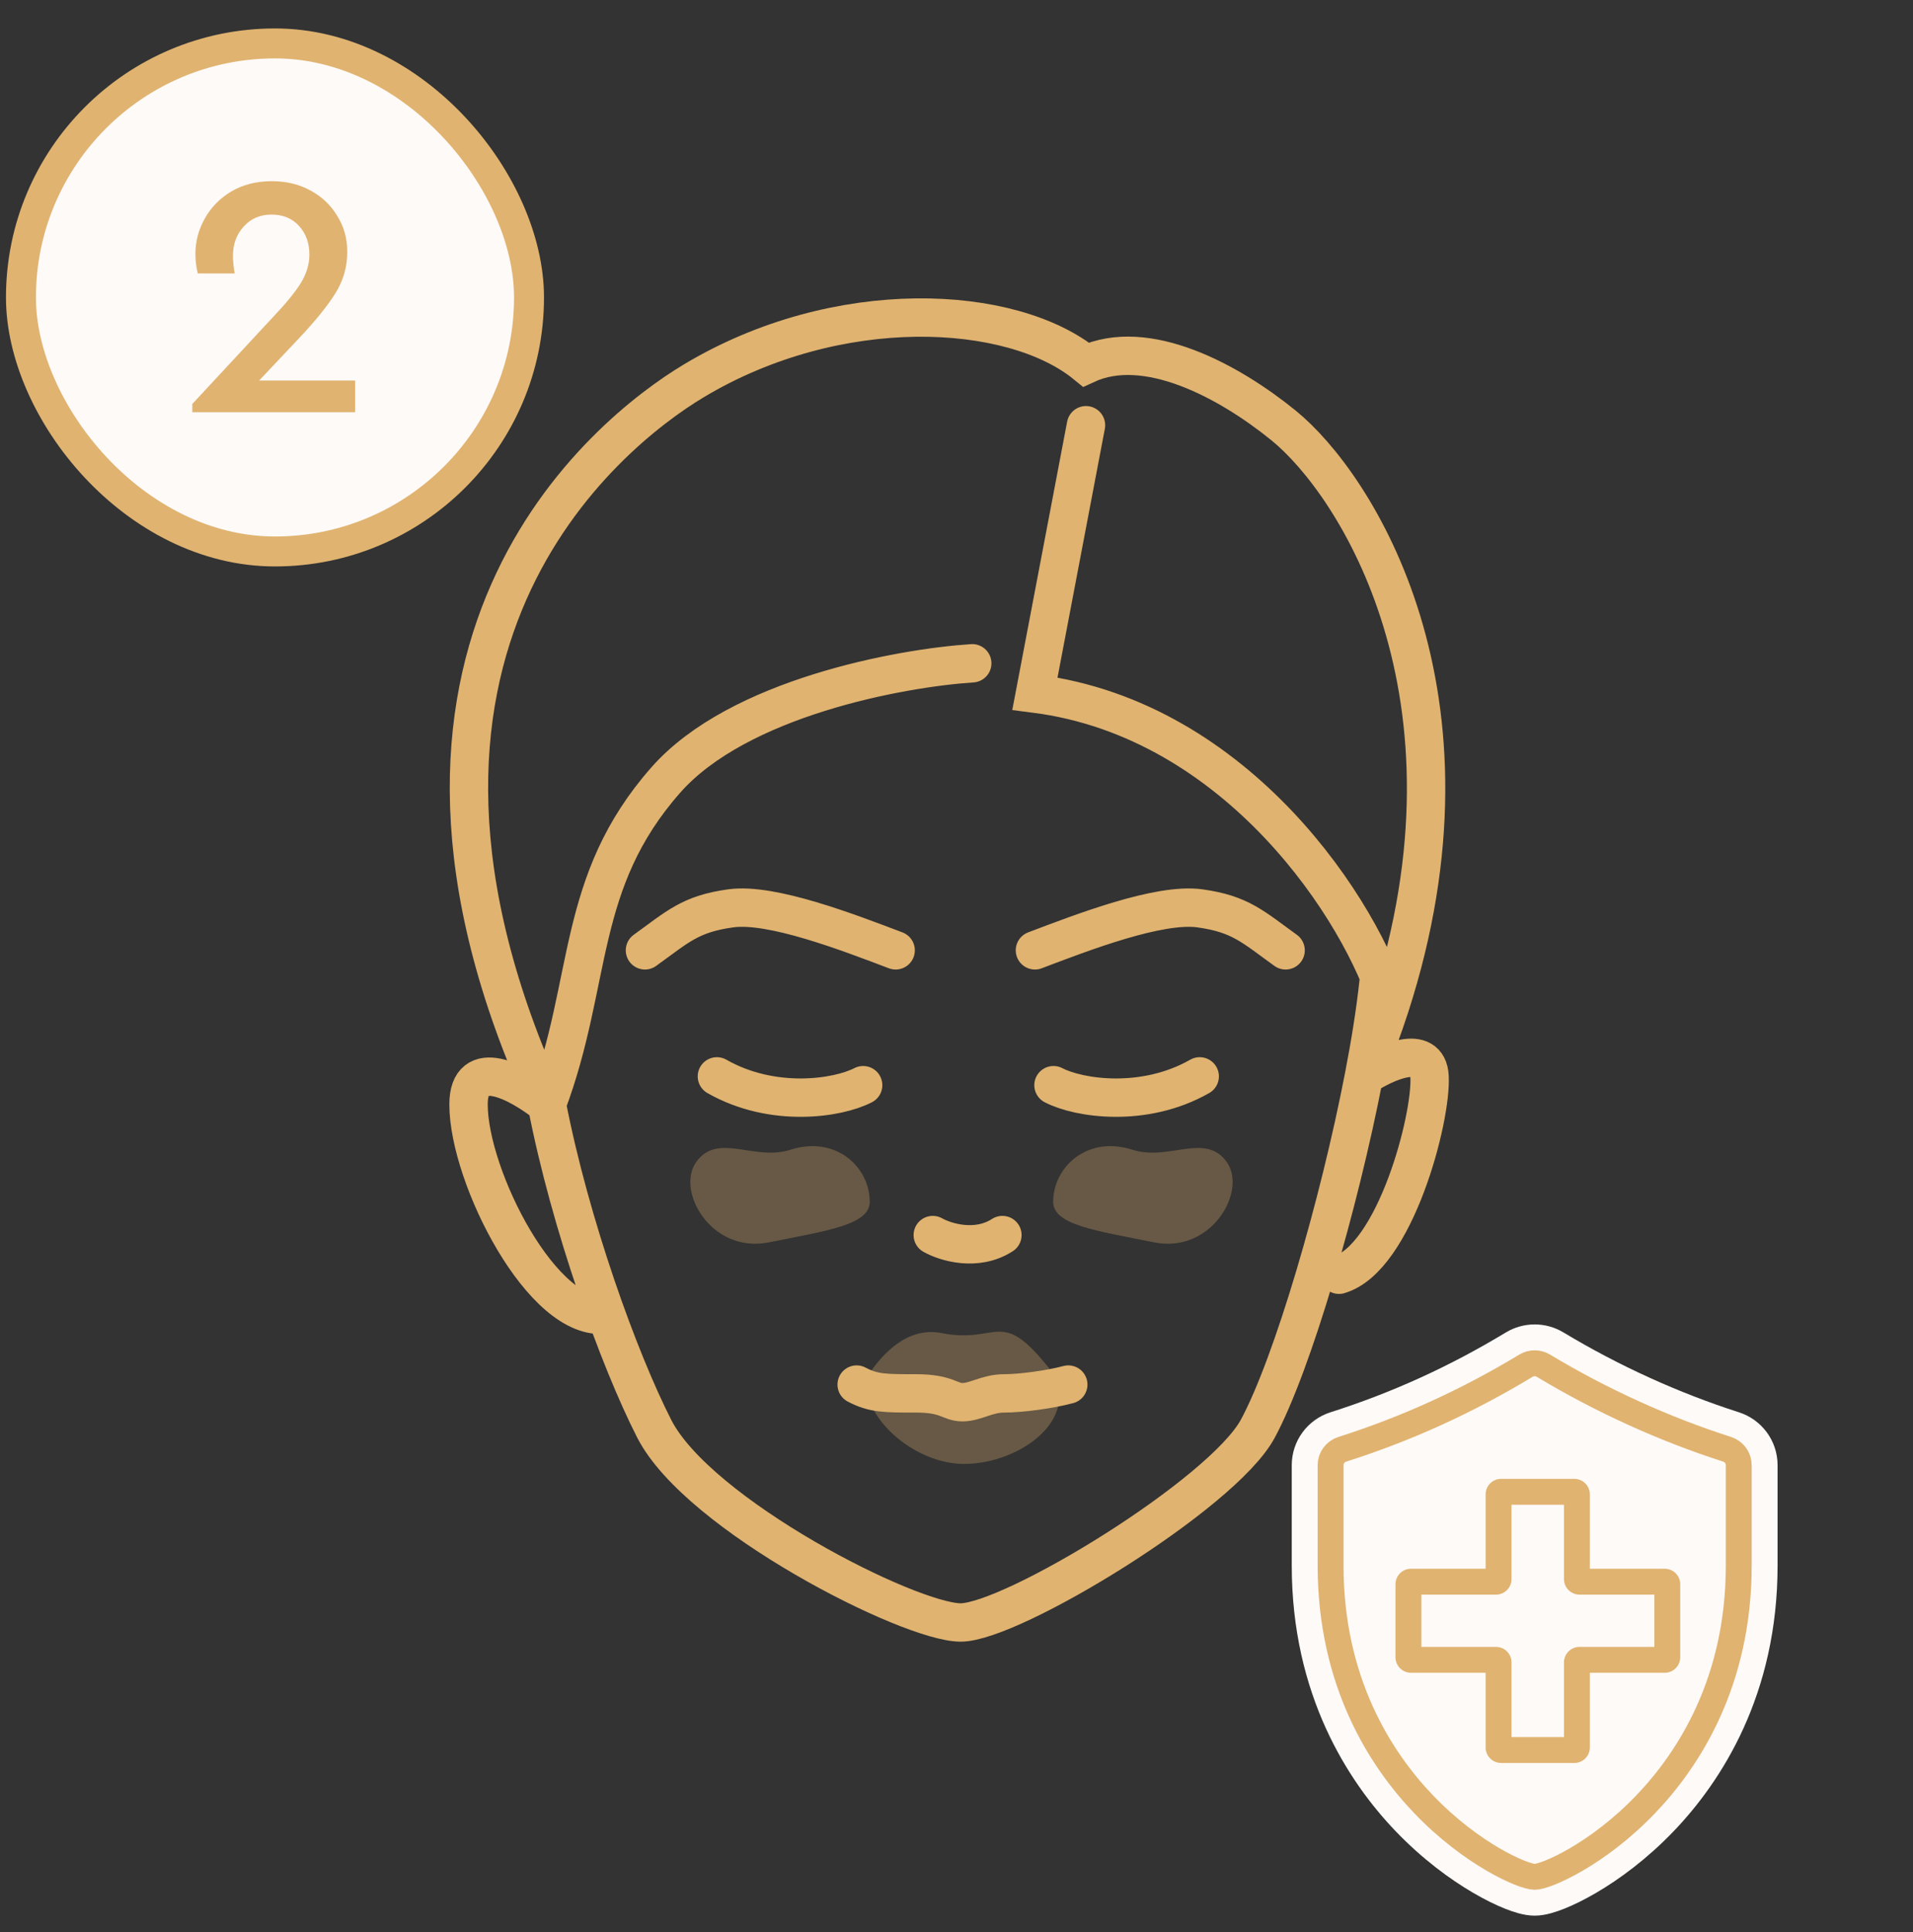
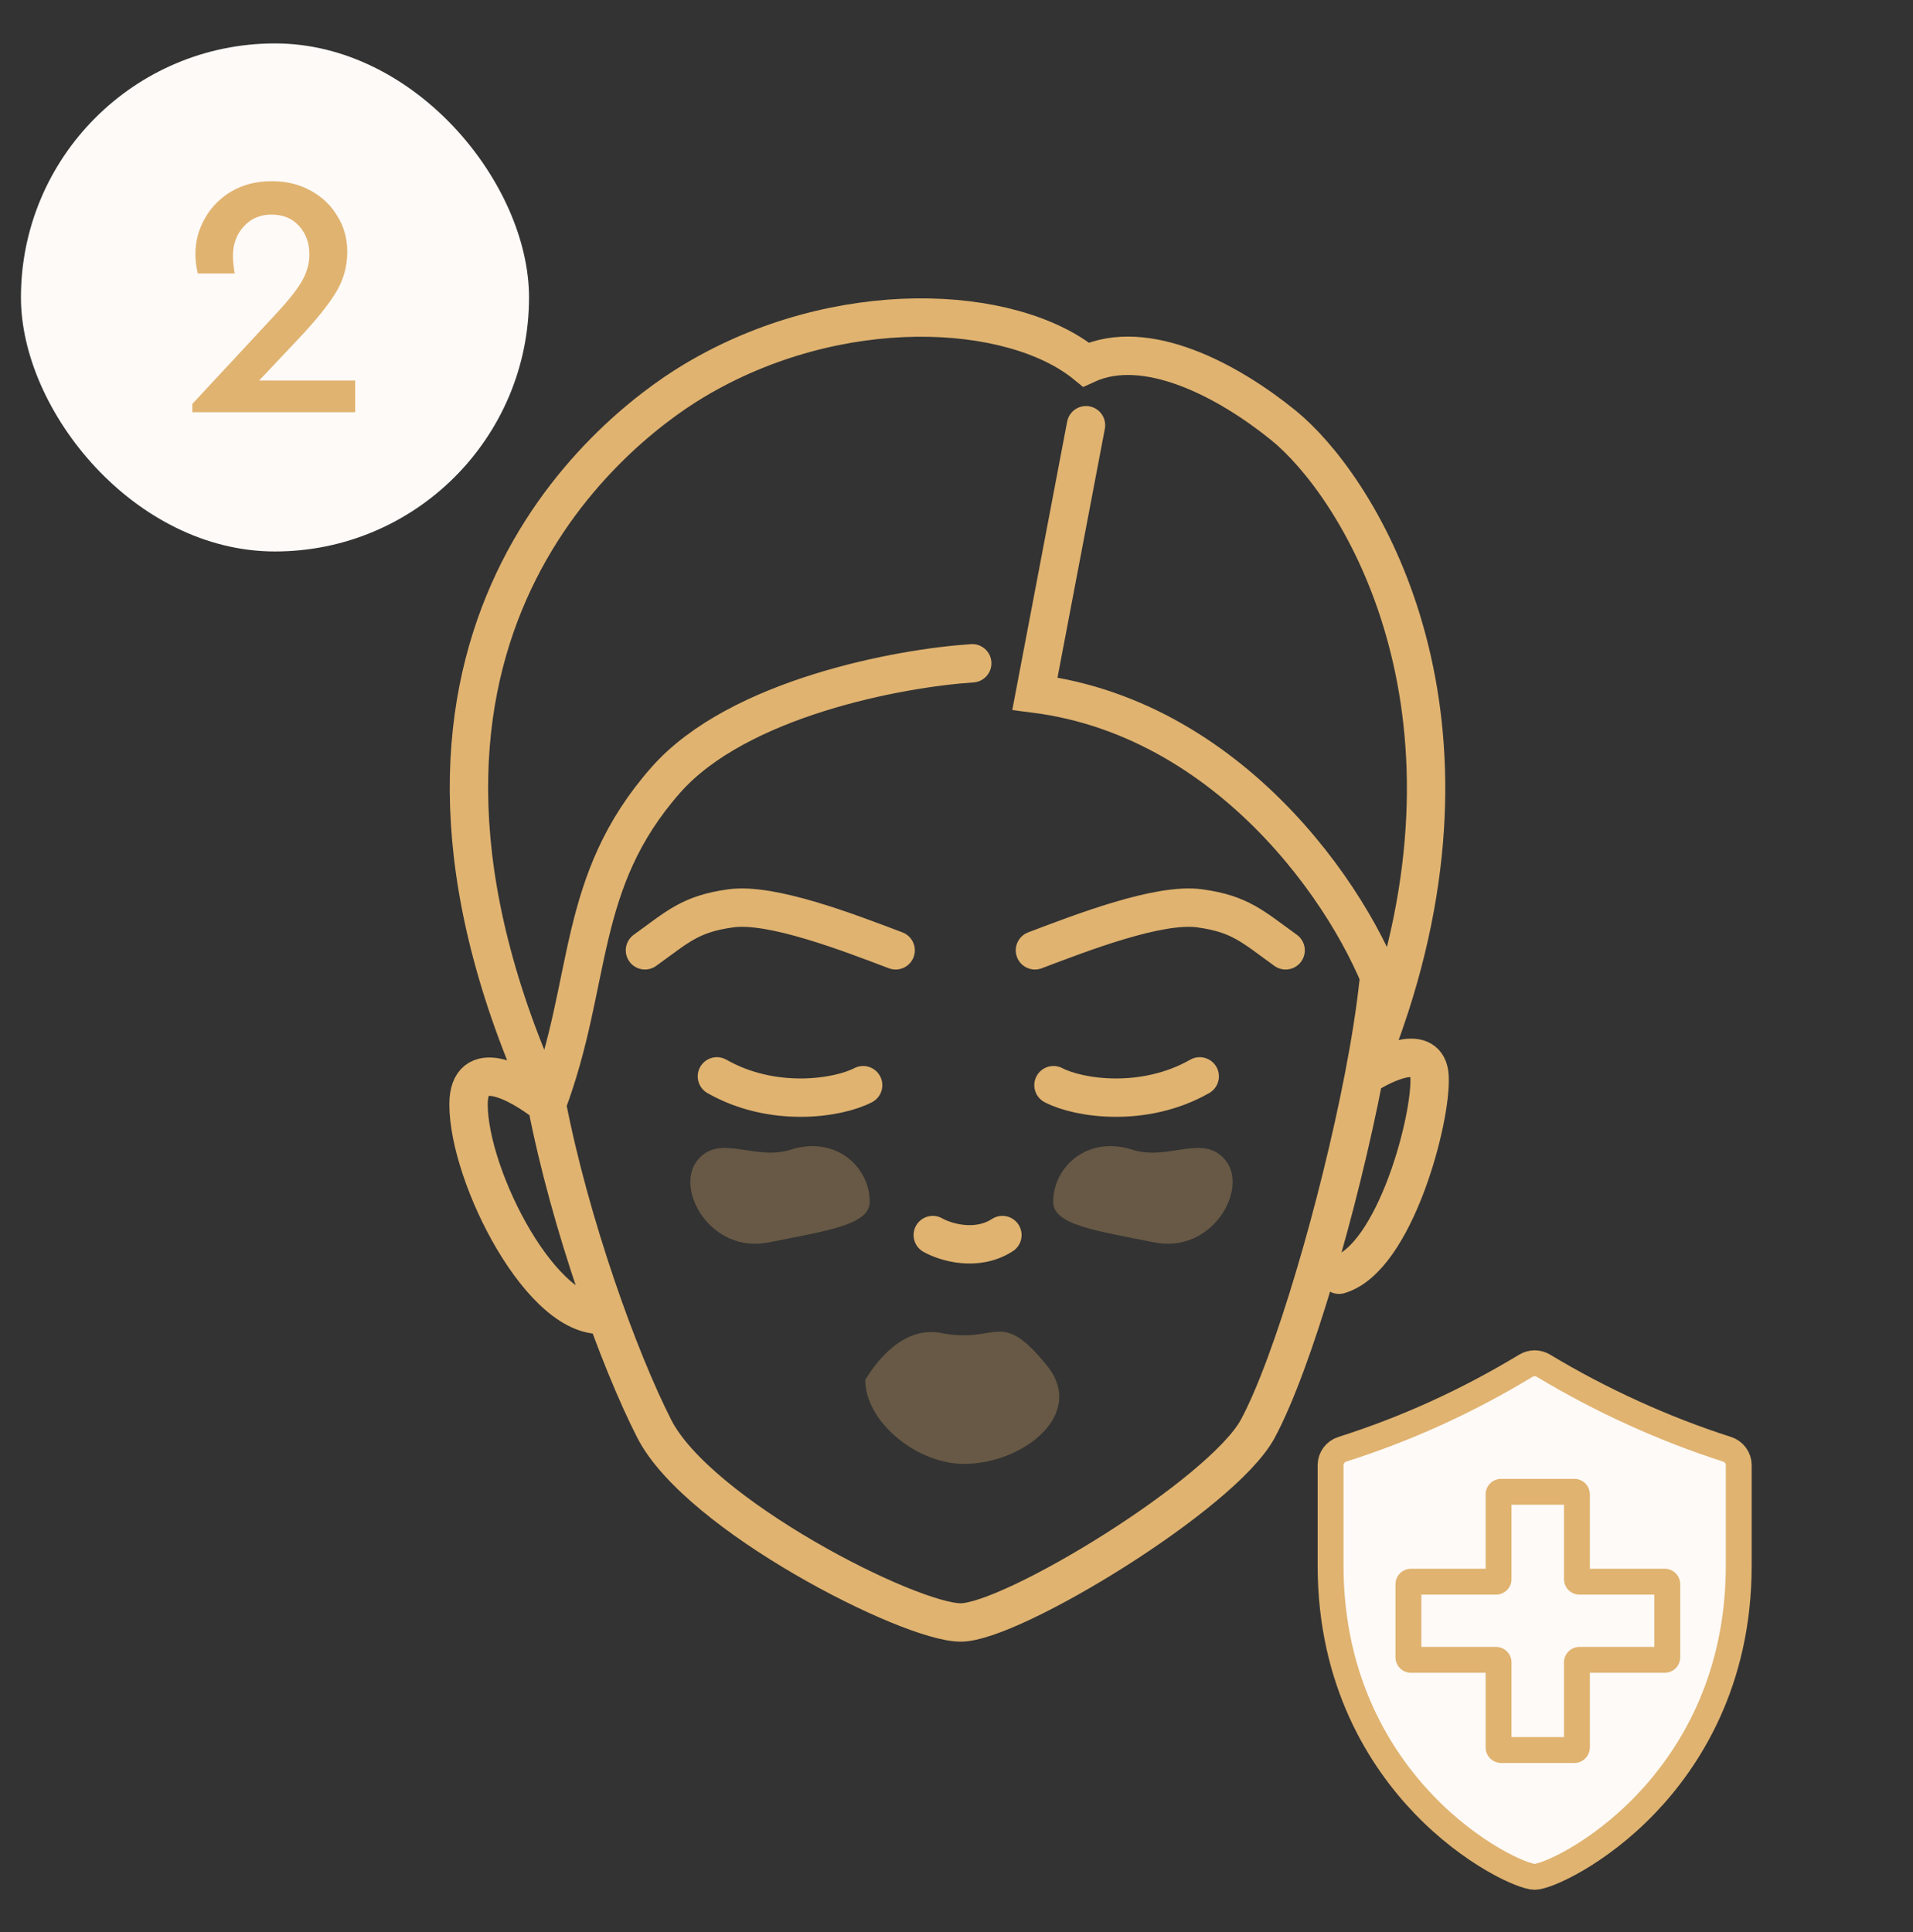
<svg xmlns="http://www.w3.org/2000/svg" width="100" height="101" viewBox="0 0 100 101" fill="none">
  <rect x="0" y="0" width="100" height="101" fill="#333333" stroke="none" />
  <path d="M49.22 69.69C47.249 69.299 45.856 71.115 45.23 72.133C45.23 74.332 47.927 76.53 50.394 76.53C53.445 76.53 56.796 73.953 54.736 71.4C52.271 68.346 52.154 70.272 49.22 69.69Z" fill="#E0B370" fill-opacity="0.3" />
  <path d="M28.587 57.734C29.8 63.997 32.355 71.082 34.2 74.693C36.505 79.207 47.547 84.819 50.217 84.819C52.886 84.819 63.898 78.119 65.748 74.693C67.57 71.318 69.999 62.987 71.297 56.27M28.587 57.734C31.014 51.268 30.074 46.143 34.806 40.775C38.592 36.48 47.062 34.919 50.823 34.675M28.587 57.734C17.666 33.943 31.652 22.679 36.263 19.912C43.785 15.398 52.886 15.885 56.769 19.058C59.924 17.593 64.224 19.912 67.083 22.23C70.897 25.322 77.928 36.317 72.658 52.609M28.587 57.734C27.101 56.555 24.492 55.172 24.492 57.734C24.492 61.522 28.409 69.202 31.685 68.714M72.058 51.39C71.905 52.821 71.641 54.489 71.297 56.27M56.769 22.23L54.1 36.26C64.778 37.627 71.244 47.77 72.658 52.609M71.297 56.27C71.82 55.022 72.272 53.802 72.658 52.609M71.297 56.27C72.4 55.538 74.631 54.514 74.728 56.27C74.849 58.466 72.908 65.786 69.995 66.64M55.07 56.731C56.404 57.422 59.802 57.93 62.714 56.27M45.12 56.731C43.785 57.422 40.387 57.93 37.475 56.27M54.1 49.681C56.567 48.746 60.579 47.192 62.714 47.485C64.85 47.778 65.505 48.461 67.204 49.681M46.819 49.681C44.352 48.746 40.34 47.192 38.204 47.485C36.068 47.778 35.413 48.461 33.714 49.681M48.76 64.566C49.407 64.932 51.041 65.445 52.4 64.566" stroke="#E0B370" stroke-width="2.006" stroke-linecap="round" />
-   <path d="M44.781 72.382C45.66 72.843 46.229 72.843 47.883 72.843C49.537 72.843 49.64 73.304 50.312 73.304C50.984 73.304 51.605 72.843 52.483 72.843C53.362 72.843 54.861 72.645 55.843 72.382" stroke="#E0B370" stroke-width="2.006" stroke-linecap="round" />
  <path d="M36.418 60.711C37.549 59.198 39.434 60.711 41.319 60.106C43.685 59.346 45.465 61.006 45.465 62.83C45.465 64.04 43.203 64.343 40.188 64.948C37.172 65.553 35.287 62.224 36.418 60.711Z" fill="#E0B370" fill-opacity="0.3" />
  <path d="M64.102 60.711C62.971 59.198 61.086 60.711 59.201 60.106C56.834 59.346 55.054 61.006 55.054 62.83C55.054 64.04 57.316 64.343 60.332 64.948C63.348 65.553 65.233 62.224 64.102 60.711Z" fill="#E0B370" fill-opacity="0.3" />
-   <path d="M73.683 95.022L73.683 95.022C75.013 96.411 76.391 97.417 77.527 98.08C78.095 98.412 78.611 98.663 79.04 98.835C79.419 98.987 79.86 99.131 80.223 99.131C80.586 99.131 81.027 98.987 81.406 98.835C81.835 98.663 82.351 98.412 82.919 98.08C84.055 97.417 85.433 96.411 86.763 95.022C89.114 92.566 91.906 88.281 91.906 81.842V76.594C91.906 75.764 91.364 75.045 90.59 74.797C87.371 73.766 84.157 72.304 81.203 70.525C80.6 70.162 79.845 70.162 79.242 70.526C76.225 72.35 73.141 73.754 69.859 74.797C69.083 75.044 68.54 75.764 68.54 76.595V81.842C68.54 88.281 71.332 92.566 73.683 95.022Z" fill="#FEFAF8" stroke="#FEFAF8" stroke-width="2.03" stroke-linecap="round" stroke-linejoin="round" />
  <path d="M90.891 81.842C90.891 87.958 88.248 92.003 86.03 94.32C83.513 96.949 80.821 98.116 80.223 98.116C79.625 98.116 76.933 96.949 74.416 94.32C72.198 92.003 69.555 87.958 69.555 81.842V76.595C69.555 76.215 69.804 75.88 70.167 75.765C73.526 74.696 76.683 73.259 79.767 71.395C80.047 71.226 80.399 71.226 80.679 71.395C83.7 73.213 86.985 74.708 90.28 75.764C90.642 75.88 90.891 76.214 90.891 76.594V81.842Z" fill="#FEFAF8" stroke="#E0B370" stroke-width="1.353" stroke-linecap="round" stroke-linejoin="round" />
  <path fill-rule="evenodd" clip-rule="evenodd" d="M82.431 78.123C82.431 78.048 82.371 77.987 82.296 77.987H78.471C78.397 77.987 78.336 78.048 78.336 78.123V82.551C78.336 82.626 78.275 82.686 78.201 82.686H73.759C73.684 82.686 73.623 82.747 73.623 82.822V86.637C73.623 86.712 73.684 86.772 73.759 86.772H78.201C78.275 86.772 78.336 86.833 78.336 86.907V91.352C78.336 91.427 78.397 91.487 78.471 91.487H82.296C82.371 91.487 82.431 91.427 82.431 91.352V86.907C82.431 86.833 82.492 86.772 82.567 86.772H87.021C87.096 86.772 87.156 86.712 87.156 86.637V82.822C87.156 82.747 87.096 82.686 87.021 82.686H82.567C82.492 82.686 82.431 82.626 82.431 82.551V78.123Z" fill="#FEFAF8" />
  <path d="M78.471 78.664H82.296V77.311H78.471V78.664ZM79.013 82.551V78.123H77.659V82.551H79.013ZM73.759 83.363H78.201V82.01H73.759V83.363ZM74.3 86.637V82.822H72.947V86.637H74.3ZM78.201 86.095H73.759V87.449H78.201V86.095ZM79.013 91.352V86.907H77.659V91.352H79.013ZM82.296 90.811H78.471V92.164H82.296V90.811ZM81.755 86.907V91.352H83.108V86.907H81.755ZM87.021 86.095H82.567V87.449H87.021V86.095ZM86.48 82.822V86.637H87.833V82.822H86.48ZM82.567 83.363H87.021V82.01H82.567V83.363ZM81.755 78.123V82.551H83.108V78.123H81.755ZM82.567 82.01C82.866 82.01 83.108 82.252 83.108 82.551H81.755C81.755 83 82.118 83.363 82.567 83.363V82.01ZM87.833 82.822C87.833 82.373 87.469 82.01 87.021 82.01V83.363C86.722 83.363 86.48 83.121 86.48 82.822H87.833ZM87.021 87.449C87.469 87.449 87.833 87.085 87.833 86.637H86.48C86.48 86.338 86.722 86.095 87.021 86.095V87.449ZM83.108 86.907C83.108 87.206 82.866 87.449 82.567 87.449V86.095C82.118 86.095 81.755 86.459 81.755 86.907H83.108ZM82.296 92.164C82.745 92.164 83.108 91.8 83.108 91.352H81.755C81.755 91.053 81.997 90.811 82.296 90.811V92.164ZM77.659 91.352C77.659 91.8 78.023 92.164 78.471 92.164V90.811C78.77 90.811 79.013 91.053 79.013 91.352H77.659ZM78.201 87.449C77.902 87.449 77.659 87.206 77.659 86.907H79.013C79.013 86.459 78.649 86.095 78.201 86.095V87.449ZM72.947 86.637C72.947 87.085 73.31 87.449 73.759 87.449V86.095C74.058 86.095 74.3 86.338 74.3 86.637H72.947ZM73.759 82.01C73.31 82.01 72.947 82.373 72.947 82.822H74.3C74.3 83.121 74.058 83.363 73.759 83.363V82.01ZM77.659 82.551C77.659 82.252 77.902 82.01 78.201 82.01V83.363C78.649 83.363 79.013 83 79.013 82.551H77.659ZM82.296 78.664C81.997 78.664 81.755 78.422 81.755 78.123H83.108C83.108 77.674 82.745 77.311 82.296 77.311V78.664ZM78.471 77.311C78.023 77.311 77.659 77.674 77.659 78.123H79.013C79.013 78.422 78.77 78.664 78.471 78.664V77.311Z" fill="#E0B370" />
  <rect x="1.095" y="2.27" width="26.559" height="26.559" rx="13.28" fill="#FEFAF8" />
-   <rect x="1.095" y="2.27" width="26.559" height="26.559" rx="13.28" stroke="#E0B370" stroke-width="1.566" />
  <path d="M18.567 19.894V21.55H10.053V21.118L14.283 16.564C14.943 15.868 15.423 15.28 15.723 14.8C16.023 14.308 16.173 13.81 16.173 13.306C16.173 12.706 15.993 12.208 15.633 11.812C15.273 11.416 14.793 11.218 14.193 11.218C13.593 11.218 13.107 11.428 12.735 11.848C12.363 12.256 12.177 12.766 12.177 13.378C12.177 13.63 12.207 13.936 12.267 14.296H10.341C10.257 13.972 10.215 13.63 10.215 13.27C10.215 12.622 10.377 12.01 10.701 11.434C11.025 10.846 11.487 10.372 12.087 10.012C12.699 9.652 13.407 9.472 14.211 9.472C14.967 9.472 15.639 9.634 16.227 9.958C16.827 10.282 17.295 10.726 17.631 11.29C17.979 11.842 18.153 12.466 18.153 13.162C18.153 13.966 17.937 14.704 17.505 15.376C17.085 16.036 16.461 16.804 15.633 17.68L13.545 19.894H18.567Z" fill="#E0B370" />
</svg>